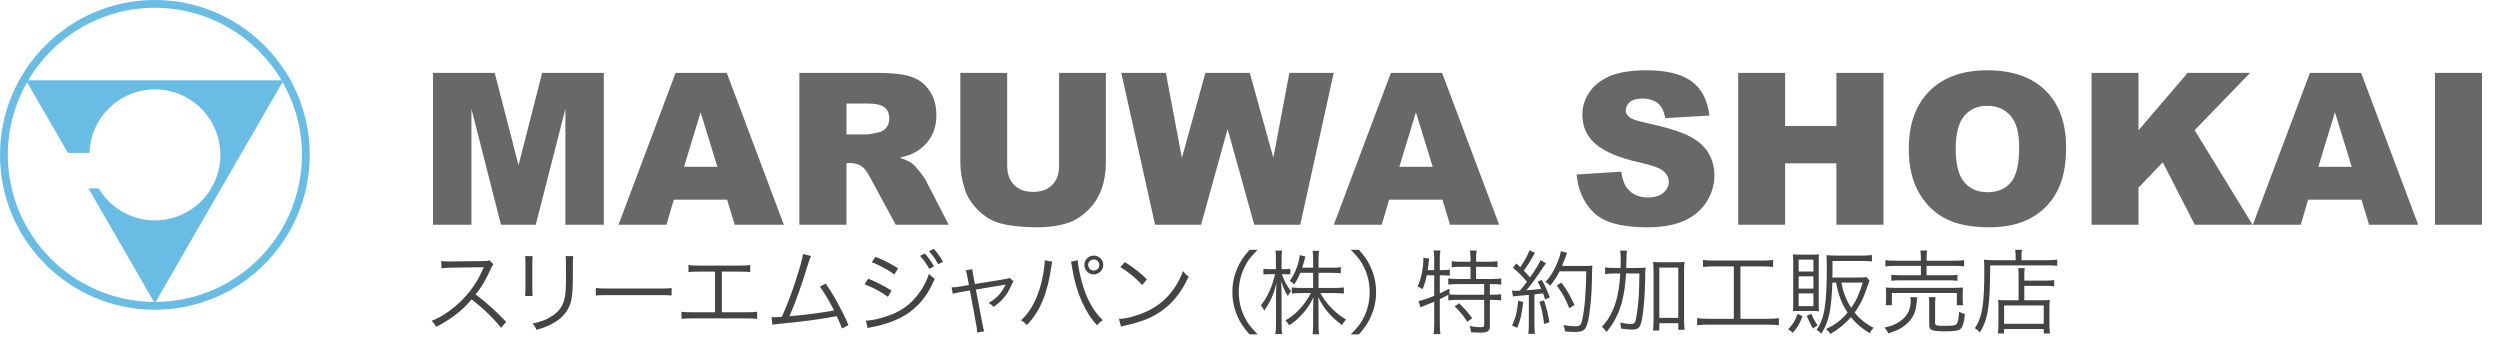
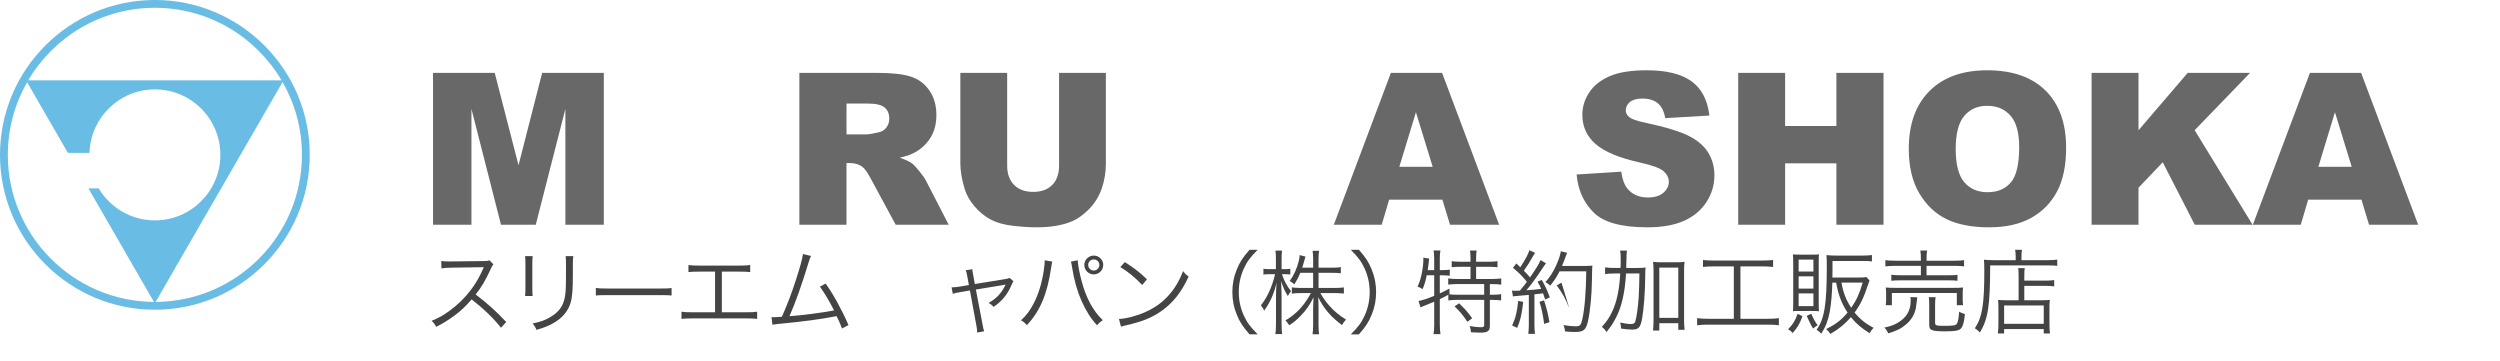
<svg xmlns="http://www.w3.org/2000/svg" version="1.1" id="レイヤー_1" x="0px" y="0px" width="217.924px" height="31.483px" viewBox="0 0 217.924 31.483" enable-background="new 0 0 217.924 31.483" xml:space="preserve">
  <g>
    <g>
      <path fill="#686868" d="M37.746,6.353h5.379l2.074,8.053l2.06-8.053h5.375v13.236h-3.35V9.495l-2.581,10.094h-3.032L41.096,9.495    v10.094h-3.35V6.353z" />
-       <path fill="#686868" d="M63.381,17.404h-4.644l-0.645,2.185h-4.176l4.975-13.236h4.461l4.974,13.236h-4.283L63.381,17.404z     M62.533,14.542l-1.461-4.758l-1.445,4.758H62.533z" />
      <path fill="#686868" d="M69.681,19.589V6.353h6.816c1.264,0,2.23,0.108,2.898,0.325c0.668,0.217,1.207,0.619,1.616,1.206    c0.41,0.587,0.614,1.302,0.614,2.144c0,0.734-0.157,1.368-0.47,1.901c-0.313,0.533-0.744,0.964-1.292,1.295    c-0.349,0.211-0.828,0.385-1.437,0.524c0.487,0.163,0.842,0.325,1.065,0.488c0.15,0.108,0.368,0.34,0.654,0.696    c0.286,0.355,0.477,0.63,0.573,0.822l1.98,3.835h-4.622l-2.186-4.045c-0.277-0.523-0.523-0.864-0.74-1.02    c-0.295-0.205-0.629-0.307-1.002-0.307h-0.361v5.372H69.681z M73.789,11.716h1.725c0.186,0,0.547-0.06,1.083-0.181    c0.271-0.054,0.492-0.192,0.664-0.415c0.172-0.223,0.257-0.479,0.257-0.768c0-0.427-0.135-0.755-0.406-0.984    c-0.271-0.229-0.779-0.343-1.526-0.343h-1.796V11.716z" />
      <path fill="#686868" d="M92.317,6.353h4.081v7.886c0,0.782-0.122,1.52-0.366,2.215c-0.244,0.694-0.626,1.302-1.147,1.822    s-1.067,0.886-1.639,1.096c-0.794,0.295-1.749,0.442-2.862,0.442c-0.644,0-1.347-0.045-2.108-0.135    c-0.761-0.091-1.398-0.27-1.91-0.537s-0.979-0.648-1.404-1.142S84.248,17,84.092,16.477c-0.253-0.842-0.379-1.588-0.379-2.238    V6.353h4.081v8.073c0,0.722,0.2,1.286,0.601,1.691c0.4,0.406,0.955,0.609,1.666,0.609c0.704,0,1.256-0.199,1.657-0.6    c0.4-0.4,0.601-0.967,0.601-1.701V6.353z" />
-       <path fill="#686868" d="M97.743,6.353h3.884l1.399,7.41l2.047-7.41h3.871l2.052,7.4l1.4-7.4h3.864l-2.918,13.236h-4.01    l-2.322-8.333l-2.313,8.333h-4.011L97.743,6.353z" />
      <path fill="#686868" d="M125.734,17.404h-4.643l-0.646,2.185h-4.176l4.975-13.236h4.461l4.974,13.236h-4.282L125.734,17.404z     M124.887,14.542l-1.461-4.758l-1.446,4.758H124.887z" />
      <path fill="#686868" d="M137.433,15.21l3.892-0.244c0.084,0.632,0.256,1.113,0.515,1.445c0.422,0.535,1.023,0.803,1.806,0.803    c0.584,0,1.034-0.137,1.35-0.41c0.316-0.274,0.475-0.592,0.475-0.953c0-0.343-0.15-0.65-0.451-0.921    c-0.302-0.271-1-0.527-2.095-0.768c-1.794-0.403-3.073-0.939-3.838-1.607c-0.771-0.668-1.155-1.52-1.155-2.555    c0-0.68,0.197-1.323,0.591-1.928c0.395-0.605,0.987-1.08,1.779-1.426c0.791-0.346,1.876-0.52,3.255-0.52    c1.691,0,2.98,0.315,3.868,0.944s1.416,1.629,1.585,3.002l-3.855,0.226c-0.103-0.596-0.317-1.029-0.646-1.3    c-0.328-0.271-0.781-0.406-1.358-0.406c-0.476,0-0.834,0.101-1.074,0.303c-0.241,0.202-0.361,0.447-0.361,0.736    c0,0.21,0.099,0.4,0.298,0.569c0.192,0.174,0.649,0.337,1.372,0.487c1.788,0.385,3.068,0.775,3.842,1.169    c0.773,0.394,1.336,0.883,1.688,1.467c0.352,0.584,0.528,1.237,0.528,1.959c0,0.849-0.235,1.631-0.704,2.348    c-0.47,0.716-1.126,1.259-1.969,1.63c-0.843,0.37-1.905,0.555-3.187,0.555c-2.252,0-3.811-0.434-4.678-1.3    C138.038,17.647,137.547,16.546,137.433,15.21z" />
      <path fill="#686868" d="M151.518,6.353h4.09v4.631h4.47V6.353h4.108v13.236h-4.108v-5.354h-4.47v5.354h-4.09V6.353z" />
      <path fill="#686868" d="M166.388,12.98c0-2.161,0.602-3.843,1.806-5.047c1.204-1.204,2.88-1.806,5.029-1.806    c2.202,0,3.9,0.592,5.092,1.774s1.788,2.839,1.788,4.97c0,1.547-0.261,2.815-0.781,3.805c-0.521,0.99-1.273,1.761-2.258,2.312    c-0.983,0.551-2.21,0.826-3.679,0.826c-1.493,0-2.729-0.237-3.706-0.713c-0.979-0.476-1.771-1.229-2.379-2.258    C166.691,15.815,166.388,14.527,166.388,12.98z M170.478,12.998c0,1.336,0.248,2.296,0.745,2.88    c0.496,0.584,1.172,0.876,2.026,0.876c0.879,0,1.56-0.286,2.041-0.858s0.722-1.598,0.722-3.079c0-1.246-0.251-2.156-0.754-2.731    c-0.502-0.575-1.184-0.862-2.045-0.862c-0.824,0-1.486,0.292-1.986,0.875C170.728,10.684,170.478,11.65,170.478,12.998z" />
      <path fill="#686868" d="M182.323,6.353h4.09v5.001l4.285-5.001h5.439l-4.83,4.996l5.047,8.24h-5.037l-2.791-5.443l-2.113,2.214    v3.229h-4.09V6.353z" />
      <path fill="#686868" d="M205.846,17.404h-4.643l-0.646,2.185h-4.176l4.975-13.236h4.461l4.974,13.236h-4.282L205.846,17.404z     M204.998,14.542l-1.461-4.758l-1.446,4.758H204.998z" />
-       <path fill="#686868" d="M212.253,6.353h4.1v13.236h-4.1V6.353z" />
    </g>
    <path fill="#69BCE3" d="M13.502,0C6.057,0,0,6.057,0,13.5c0,7.444,6.056,13.5,13.502,13.5C20.945,26.999,27,20.943,27,13.5   C27,6.057,20.945,0,13.502,0 M13.502,0.679c4.697,0,8.81,2.542,11.042,6.322H2.458C4.689,3.221,8.802,0.679,13.502,0.679    M0.682,13.5c0-2.303,0.613-4.464,1.682-6.333l3.556,6.161H7.8c0.092-3.073,2.606-5.536,5.702-5.536   c3.152,0,5.708,2.555,5.708,5.709c0,3.153-2.556,5.709-5.708,5.709c-2.084,0-3.903-1.12-4.901-2.788H7.708l5.712,9.896   C6.388,26.273,0.682,20.541,0.682,13.5 M13.564,26.317L24.63,7.15c1.073,1.873,1.69,4.04,1.69,6.349   C26.32,20.547,20.604,26.283,13.564,26.317" />
    <g>
      <path fill="#444444" d="M43.672,28.571c-0.631-0.808-1.535-1.68-2.559-2.471c-0.56,0.64-0.951,1.007-1.527,1.431    c-0.552,0.4-0.976,0.664-1.567,0.96c-0.128-0.24-0.192-0.328-0.392-0.528c0.616-0.247,1.007-0.463,1.623-0.919    c1.279-0.943,2.271-2.207,2.854-3.606c0.016-0.048,0.024-0.056,0.04-0.096c0.016-0.024,0.016-0.032,0.024-0.056    c-0.072,0.008-0.096,0.008-0.192,0.008l-2.67,0.04c-0.36,0.008-0.592,0.023-0.824,0.063l-0.016-0.647    c0.216,0.032,0.36,0.04,0.632,0.04c0.024,0,0.096,0,0.208,0l2.854-0.032c0.28-0.008,0.375-0.016,0.512-0.063l0.335,0.344    c-0.08,0.096-0.136,0.191-0.224,0.392c-0.448,0.991-0.824,1.623-1.319,2.239c1.047,0.799,1.751,1.431,2.663,2.398L43.672,28.571z" />
      <path fill="#444444" d="M46.434,22.326c-0.024,0.192-0.032,0.296-0.032,0.664v2.15c0,0.384,0.008,0.472,0.032,0.664h-0.664    c0.024-0.185,0.032-0.352,0.032-0.672v-2.135c0-0.344-0.008-0.479-0.032-0.672H46.434z M49.976,22.326    c-0.032,0.185-0.04,0.313-0.04,0.696v0.943c0,1.271-0.056,1.975-0.2,2.438c-0.232,0.751-0.735,1.335-1.519,1.774    c-0.392,0.225-0.776,0.376-1.455,0.576c-0.088-0.231-0.136-0.312-0.336-0.552c0.72-0.16,1.104-0.296,1.519-0.544    c0.744-0.432,1.127-0.943,1.279-1.687c0.088-0.456,0.112-0.824,0.112-2.039V23.03c0-0.416-0.008-0.528-0.032-0.704H49.976z" />
      <path fill="#444444" d="M51.939,25.101c0.231,0.04,0.448,0.048,0.991,0.048h4.646c0.592,0,0.72-0.008,0.967-0.04v0.648    c-0.256-0.024-0.439-0.032-0.975-0.032h-4.638c-0.583,0-0.751,0.008-0.991,0.032V25.101z" />
      <path fill="#444444" d="M62.922,27.22h2.143c0.48,0,0.647-0.008,0.936-0.048v0.624c-0.272-0.032-0.504-0.04-0.928-0.04h-4.749    c-0.416,0-0.648,0.008-0.919,0.04v-0.624c0.288,0.04,0.456,0.048,0.927,0.048h1.999v-3.542h-1.391    c-0.432,0-0.656,0.008-0.928,0.04v-0.616c0.28,0.04,0.472,0.049,0.936,0.049h3.51c0.463,0,0.655-0.009,0.936-0.049v0.616    c-0.272-0.032-0.496-0.04-0.928-0.04h-1.543V27.22z" />
      <path fill="#444444" d="M70.697,22.311c-0.08,0.151-0.136,0.312-0.216,0.575c-0.583,1.919-1.127,3.454-1.663,4.678    c1.063-0.072,2.942-0.319,3.886-0.504c-0.424-0.839-0.84-1.527-1.231-2.07l0.496-0.272c0.64,0.88,1.439,2.327,1.991,3.614    l-0.56,0.304c-0.176-0.456-0.288-0.712-0.472-1.079c-1.343,0.264-2.934,0.479-4.917,0.663c-0.304,0.024-0.527,0.057-0.679,0.089    l-0.08-0.664c0.184,0.008,0.184,0.008,0.224,0.008c0.056,0,0.496-0.023,0.68-0.04c0.496-1.119,0.816-1.967,1.208-3.166    c0.392-1.207,0.567-1.847,0.632-2.303L70.697,22.311z" />
-       <path fill="#444444" d="M75.683,24.293c0.76,0.313,1.335,0.6,2.031,1.04l-0.312,0.543c-0.583-0.432-1.312-0.823-2.039-1.095    L75.683,24.293z M75.476,27.947c0.52,0,1.351-0.191,2.15-0.496c0.992-0.375,1.751-0.943,2.399-1.782    c0.448-0.584,0.711-1.088,0.959-1.8c0.2,0.216,0.28,0.28,0.496,0.433c-0.695,1.663-1.671,2.742-3.078,3.445    c-0.56,0.272-1.367,0.552-2.023,0.688c-0.128,0.024-0.272,0.057-0.432,0.089c-0.16,0.031-0.192,0.04-0.312,0.079L75.476,27.947z     M76.307,22.383c0.783,0.319,1.303,0.583,1.983,1.007l-0.328,0.536c-0.552-0.416-1.383-0.855-1.967-1.063L76.307,22.383z     M80.617,22.095c0.344,0.392,0.536,0.663,0.799,1.127l-0.408,0.216c-0.28-0.487-0.448-0.728-0.808-1.135L80.617,22.095z     M81.4,21.694c0.335,0.376,0.536,0.656,0.799,1.12l-0.416,0.224c-0.272-0.488-0.44-0.728-0.8-1.136L81.4,21.694z" />
      <path fill="#444444" d="M84.33,24.142c-0.08-0.4-0.08-0.416-0.152-0.584l0.584-0.088c0,0.16,0.008,0.184,0.088,0.6l0.128,0.688    l2.687-0.439c0.176-0.032,0.248-0.048,0.344-0.096l0.336,0.296c-0.072,0.104-0.104,0.159-0.184,0.352    c-0.344,0.808-0.823,1.383-1.551,1.879c-0.152-0.168-0.224-0.224-0.432-0.344c0.704-0.408,1.104-0.832,1.447-1.535    c0.008-0.024,0.016-0.04,0.032-0.072c-0.088,0.024-0.088,0.024-0.208,0.048l-2.383,0.393l0.576,3.006    c0.08,0.439,0.08,0.439,0.152,0.632l-0.616,0.111c0-0.191-0.016-0.359-0.072-0.64l-0.56-3.03l-0.792,0.137    c-0.336,0.048-0.488,0.088-0.696,0.159l-0.112-0.567c0.256,0,0.408-0.016,0.743-0.072l0.768-0.128L84.33,24.142z" />
      <path fill="#444444" d="M91.73,22.806c-0.032,0.104-0.048,0.168-0.104,0.544c-0.336,2.279-0.967,3.782-2.111,4.989    c-0.208-0.224-0.28-0.279-0.512-0.416c0.496-0.463,0.824-0.911,1.159-1.583c0.392-0.791,0.672-1.727,0.824-2.774    c0.048-0.319,0.08-0.607,0.08-0.751c0-0.024,0-0.072-0.008-0.128L91.73,22.806z M93.945,22.687    c0.016,0.415,0.168,1.207,0.368,1.919c0.392,1.431,1,2.526,1.815,3.302c-0.224,0.152-0.304,0.216-0.496,0.448    c-0.536-0.576-0.936-1.208-1.335-2.079c-0.384-0.863-0.671-1.863-0.839-2.942c-0.048-0.296-0.064-0.399-0.104-0.528L93.945,22.687    z M96.167,23.094c0,0.456-0.368,0.824-0.824,0.824c-0.456,0-0.823-0.368-0.823-0.824c0-0.447,0.368-0.815,0.823-0.815    C95.8,22.278,96.167,22.646,96.167,23.094z M94.856,23.094c0,0.272,0.224,0.488,0.487,0.488c0.272,0,0.488-0.216,0.488-0.488    c0-0.264-0.216-0.479-0.488-0.479C95.072,22.614,94.856,22.83,94.856,23.094z" />
      <path fill="#444444" d="M97.539,27.804c0.624-0.024,1.583-0.272,2.327-0.616c1.543-0.688,2.615-1.862,3.262-3.558    c0.184,0.248,0.264,0.319,0.488,0.472c-0.64,1.392-1.383,2.326-2.439,3.054c-0.823,0.561-1.647,0.888-2.982,1.191    c-0.216,0.049-0.28,0.064-0.48,0.128L97.539,27.804z M98.051,22.846c0.855,0.544,1.351,0.936,1.927,1.504l-0.416,0.495    c-0.576-0.623-1.208-1.143-1.903-1.566L98.051,22.846z" />
      <path fill="#444444" d="M108.92,29.146c-0.6-0.688-0.847-1.071-1.111-1.719c-0.264-0.64-0.384-1.271-0.384-1.967    c0-0.696,0.12-1.327,0.384-1.967c0.264-0.648,0.512-1.032,1.111-1.72h0.712c-0.672,0.68-0.936,1.04-1.215,1.655    c-0.288,0.64-0.432,1.304-0.432,2.031s0.144,1.391,0.432,2.03c0.28,0.616,0.543,0.976,1.215,1.655H108.92z" />
      <path fill="#444444" d="M111.747,23.901c0.184,0.568,0.416,1,0.792,1.479c-0.12,0.151-0.208,0.279-0.28,0.424    c-0.256-0.4-0.392-0.696-0.575-1.296c0.016,0.592,0.016,0.592,0.031,1.296v2.391c0,0.447,0.017,0.695,0.048,0.928h-0.591    c0.04-0.232,0.056-0.512,0.056-0.928v-2.271c0-0.408,0.008-0.744,0.048-1.271c-0.231,0.976-0.552,1.695-1.079,2.423    c-0.097-0.216-0.16-0.313-0.288-0.464c0.536-0.64,0.991-1.631,1.239-2.711h-0.456c-0.239,0-0.424,0.008-0.56,0.032V23.43    c0.136,0.024,0.296,0.032,0.56,0.032h0.528V22.67c0-0.447-0.008-0.647-0.04-0.823h0.575c-0.031,0.2-0.04,0.416-0.04,0.823v0.792    h0.265c0.224,0,0.352-0.008,0.495-0.032v0.496c-0.151-0.017-0.319-0.024-0.495-0.024H111.747z M113.347,23.781    c-0.16,0.4-0.28,0.624-0.521,1.008c-0.151-0.144-0.224-0.2-0.399-0.296c0.376-0.52,0.632-1.104,0.8-1.799    c0.04-0.2,0.063-0.32,0.063-0.456l0.512,0.128c-0.031,0.072-0.04,0.12-0.128,0.432c-0.048,0.185-0.104,0.376-0.159,0.536h0.951    v-0.76c0-0.328-0.017-0.52-0.048-0.712h0.567c-0.032,0.185-0.048,0.376-0.048,0.704v0.768h1.167c0.376,0,0.584-0.017,0.775-0.048    v0.535c-0.199-0.023-0.432-0.04-0.775-0.04h-1.167v1.319h1.431c0.32,0,0.544-0.016,0.776-0.048v0.536    c-0.248-0.024-0.496-0.04-0.784-0.04h-1.263c0.271,0.472,0.464,0.751,0.791,1.111c0.44,0.495,0.863,0.84,1.447,1.199    c-0.168,0.176-0.239,0.28-0.352,0.479c-0.968-0.711-1.591-1.439-2.079-2.438c0.008,0.16,0.008,0.16,0.024,0.424    c0,0.144,0.008,0.344,0.008,0.527v1.447c0,0.368,0.016,0.616,0.048,0.84h-0.567c0.031-0.24,0.048-0.487,0.048-0.848v-1.415    c0-0.072,0.008-0.392,0.032-0.96c-0.305,0.64-0.648,1.144-1.144,1.64c-0.304,0.319-0.568,0.535-0.968,0.8    c-0.128-0.2-0.224-0.32-0.336-0.424c0.936-0.544,1.647-1.304,2.223-2.383h-0.863c-0.319,0-0.575,0.016-0.8,0.048v-0.544    c0.232,0.032,0.464,0.048,0.8,0.048h1.056v-1.319H113.347z" />
      <path fill="#444444" d="M117.747,29.146c0.672-0.672,0.936-1.039,1.216-1.655c0.287-0.64,0.432-1.303,0.432-2.03    s-0.145-1.392-0.432-2.031c-0.28-0.615-0.544-0.983-1.216-1.655h0.712c0.6,0.688,0.848,1.071,1.111,1.72    c0.264,0.64,0.384,1.271,0.384,1.967c0,0.695-0.12,1.327-0.384,1.967c-0.264,0.647-0.512,1.031-1.111,1.719H117.747z" />
      <path fill="#444444" d="M124.363,23.997c-0.088,0.473-0.168,0.736-0.352,1.208c-0.192-0.12-0.272-0.16-0.44-0.224    c0.2-0.448,0.296-0.776,0.393-1.296c0.071-0.359,0.111-0.743,0.111-1.007c0-0.064,0-0.12-0.008-0.217l0.512,0.08    c-0.016,0.097-0.016,0.12-0.032,0.256c-0.016,0.2-0.048,0.424-0.096,0.752h0.567v-1.056c0-0.264-0.016-0.447-0.056-0.663h0.6    c-0.04,0.207-0.056,0.392-0.056,0.663v1.056h0.176c0.304,0,0.504-0.016,0.695-0.048v0.535c-0.208-0.023-0.416-0.04-0.68-0.04    h-0.191v1.575c0.327-0.151,0.464-0.216,0.839-0.415l0.009,0.479l-0.032,0.016c0.191,0.032,0.416,0.04,0.735,0.04h2.318v-0.928    h-2.318c-0.359,0-0.592,0.017-0.815,0.049V24.27c0.216,0.032,0.447,0.048,0.815,0.048h1.127v-1.063h-0.879    c-0.296,0-0.552,0.016-0.76,0.04v-0.527c0.2,0.031,0.432,0.048,0.76,0.048h0.879v-0.328c0-0.24-0.016-0.448-0.048-0.647h0.584    c-0.032,0.208-0.048,0.384-0.048,0.647v0.328h1.104c0.328,0,0.56-0.017,0.76-0.048v0.527c-0.216-0.024-0.464-0.04-0.76-0.04    h-1.104v1.063h1.375c0.36,0,0.592-0.016,0.815-0.048v0.544c-0.216-0.032-0.479-0.049-0.791-0.049h-0.2v0.928h0.208    c0.352,0,0.567-0.016,0.775-0.048v0.544c-0.231-0.032-0.464-0.048-0.775-0.048h-0.208v2.271c0,0.447-0.191,0.584-0.831,0.584    c-0.225,0-0.512-0.017-0.816-0.032c-0.016-0.232-0.048-0.352-0.119-0.544c0.359,0.064,0.695,0.104,0.919,0.104    c0.296,0,0.352-0.032,0.352-0.216v-2.167h-2.351c-0.319,0-0.535,0.016-0.775,0.048v-0.496c-0.319,0.176-0.359,0.2-0.743,0.384    v2.207c0,0.296,0.016,0.567,0.056,0.84h-0.6c0.04-0.216,0.056-0.504,0.056-0.84V26.3c-0.08,0.032-0.08,0.032-0.296,0.12    c-0.199,0.08-0.376,0.152-0.503,0.208c-0.049,0.016-0.049,0.016-0.2,0.08c-0.08,0.032-0.112,0.048-0.192,0.088l-0.176-0.56    c0.328-0.056,0.72-0.184,1.367-0.448v-1.791H124.363z M127.186,26.437c0.472,0.447,0.76,0.775,1.144,1.303l-0.424,0.313    c-0.344-0.536-0.655-0.912-1.111-1.344L127.186,26.437z" />
-       <path fill="#444444" d="M131.796,25.325c0.12,0.016,0.176,0.023,0.288,0.023c0.04,0,0.279-0.008,0.407-0.016    c0.296-0.352,0.376-0.456,0.608-0.768c-0.408-0.496-0.616-0.712-1.216-1.224l0.296-0.376c0.176,0.168,0.216,0.2,0.344,0.328    c0.439-0.664,0.712-1.167,0.792-1.479l0.495,0.224c-0.056,0.08-0.096,0.145-0.184,0.305c-0.231,0.424-0.464,0.791-0.792,1.255    c0.24,0.24,0.368,0.384,0.536,0.584c0.544-0.784,0.815-1.224,0.919-1.512l0.473,0.28c-0.072,0.096-0.12,0.168-0.232,0.328    c-0.64,0.967-1.063,1.559-1.479,2.022c0.601-0.04,0.744-0.048,1.296-0.12c-0.12-0.264-0.16-0.344-0.32-0.632l0.368-0.144    c0.271,0.456,0.487,0.928,0.703,1.52l-0.407,0.184c-0.08-0.256-0.104-0.328-0.184-0.536c-0.088,0.017-0.16,0.024-0.2,0.024    c-0.064,0.008-0.248,0.032-0.552,0.063v2.631c0,0.344,0.016,0.576,0.048,0.815h-0.584c0.032-0.231,0.048-0.487,0.048-0.823v-2.574    c-0.591,0.056-0.591,0.056-0.895,0.079c-0.32,0.024-0.328,0.024-0.488,0.057L131.796,25.325z M132.779,26.316    c-0.144,1.175-0.231,1.543-0.527,2.263l-0.44-0.208c0.296-0.632,0.432-1.176,0.528-2.143L132.779,26.316z M134.595,26.181    c0.231,0.719,0.336,1.151,0.472,1.902l-0.464,0.152c-0.104-0.792-0.216-1.312-0.408-1.927L134.595,26.181z M135.945,23.653    c-0.239,0.48-0.495,0.864-0.815,1.248c-0.128-0.137-0.248-0.225-0.416-0.313c0.36-0.392,0.648-0.831,0.896-1.367    c0.265-0.575,0.384-0.936,0.448-1.319l0.544,0.136c-0.064,0.152-0.064,0.152-0.208,0.552c-0.064,0.177-0.128,0.336-0.232,0.592    h1.999c0.32,0,0.479-0.008,0.647-0.031c-0.023,0.231-0.023,0.231-0.039,1.23c-0.009,1.256-0.16,2.831-0.345,3.622    c-0.184,0.768-0.384,0.936-1.151,0.936c-0.231,0-0.527-0.016-0.847-0.048c-0.024-0.216-0.057-0.344-0.137-0.552    c0.44,0.072,0.744,0.104,1.063,0.104c0.376,0,0.464-0.097,0.576-0.608c0.208-0.911,0.328-2.462,0.344-4.182H135.945z     M136.793,26.86c-0.367-0.896-0.575-1.271-1.095-1.983l0.415-0.24c0.52,0.712,0.752,1.12,1.136,1.951L136.793,26.86z" />
+       <path fill="#444444" d="M131.796,25.325c0.12,0.016,0.176,0.023,0.288,0.023c0.04,0,0.279-0.008,0.407-0.016    c0.296-0.352,0.376-0.456,0.608-0.768c-0.408-0.496-0.616-0.712-1.216-1.224l0.296-0.376c0.176,0.168,0.216,0.2,0.344,0.328    c0.439-0.664,0.712-1.167,0.792-1.479l0.495,0.224c-0.056,0.08-0.096,0.145-0.184,0.305c-0.231,0.424-0.464,0.791-0.792,1.255    c0.24,0.24,0.368,0.384,0.536,0.584c0.544-0.784,0.815-1.224,0.919-1.512l0.473,0.28c-0.072,0.096-0.12,0.168-0.232,0.328    c-0.64,0.967-1.063,1.559-1.479,2.022c0.601-0.04,0.744-0.048,1.296-0.12c-0.12-0.264-0.16-0.344-0.32-0.632l0.368-0.144    c0.271,0.456,0.487,0.928,0.703,1.52l-0.407,0.184c-0.08-0.256-0.104-0.328-0.184-0.536c-0.088,0.017-0.16,0.024-0.2,0.024    c-0.064,0.008-0.248,0.032-0.552,0.063v2.631c0,0.344,0.016,0.576,0.048,0.815h-0.584c0.032-0.231,0.048-0.487,0.048-0.823v-2.574    c-0.591,0.056-0.591,0.056-0.895,0.079c-0.32,0.024-0.328,0.024-0.488,0.057L131.796,25.325z M132.779,26.316    c-0.144,1.175-0.231,1.543-0.527,2.263l-0.44-0.208c0.296-0.632,0.432-1.176,0.528-2.143L132.779,26.316z M134.595,26.181    c0.231,0.719,0.336,1.151,0.472,1.902l-0.464,0.152c-0.104-0.792-0.216-1.312-0.408-1.927L134.595,26.181z M135.945,23.653    c-0.239,0.48-0.495,0.864-0.815,1.248c-0.128-0.137-0.248-0.225-0.416-0.313c0.36-0.392,0.648-0.831,0.896-1.367    c0.265-0.575,0.384-0.936,0.448-1.319l0.544,0.136c-0.064,0.152-0.064,0.152-0.208,0.552c-0.064,0.177-0.128,0.336-0.232,0.592    h1.999c0.32,0,0.479-0.008,0.647-0.031c-0.023,0.231-0.023,0.231-0.039,1.23c-0.009,1.256-0.16,2.831-0.345,3.622    c-0.184,0.768-0.384,0.936-1.151,0.936c-0.231,0-0.527-0.016-0.847-0.048c-0.024-0.216-0.057-0.344-0.137-0.552    c0.44,0.072,0.744,0.104,1.063,0.104c0.376,0,0.464-0.097,0.576-0.608c0.208-0.911,0.328-2.462,0.344-4.182H135.945z     M136.793,26.86c-0.367-0.896-0.575-1.271-1.095-1.983l0.415-0.24L136.793,26.86z" />
      <path fill="#444444" d="M142.618,23.357c0.376,0,0.592-0.008,0.832-0.031c-0.032,0.231-0.032,0.231-0.04,1.015    c-0.024,1.319-0.12,2.575-0.264,3.406c-0.145,0.8-0.313,0.983-0.864,0.983c-0.247,0-0.6-0.031-0.975-0.088    c-0.009-0.231-0.024-0.296-0.08-0.527c0.367,0.08,0.703,0.128,0.936,0.128c0.216,0,0.319-0.056,0.375-0.191    c0.104-0.265,0.256-1.312,0.305-2.151c0.039-0.76,0.056-1.207,0.063-2.063h-1.167c-0.057,0.967-0.145,1.575-0.305,2.271    c-0.144,0.615-0.319,1.096-0.583,1.607c-0.232,0.455-0.4,0.711-0.808,1.223c-0.128-0.191-0.232-0.304-0.408-0.447    c0.448-0.512,0.648-0.8,0.896-1.327c0.408-0.872,0.624-1.888,0.704-3.326h-0.479c-0.353,0-0.624,0.016-0.84,0.056v-0.592    c0.191,0.04,0.479,0.056,0.88,0.056h0.463c0.017-0.224,0.017-0.392,0.017-0.64c0-0.512-0.008-0.64-0.057-0.871h0.608    c-0.04,0.208-0.04,0.208-0.072,1.511H142.618z M144.642,28.811h-0.552c0.032-0.224,0.048-0.583,0.048-0.911v-4.237    c0-0.368-0.008-0.592-0.04-0.84c0.231,0.032,0.399,0.04,0.703,0.04h1.344c0.312,0,0.439-0.008,0.695-0.04    c-0.032,0.248-0.04,0.456-0.04,0.84v4.301c0,0.305,0.017,0.544,0.048,0.784h-0.552v-0.576h-1.654V28.811z M144.642,27.707h1.654    v-4.381h-1.654V27.707z" />
      <path fill="#444444" d="M149.37,23.222c-0.376,0-0.64,0.017-0.919,0.048v-0.607c0.256,0.032,0.503,0.048,0.927,0.048h4.254    c0.416,0,0.664-0.016,0.928-0.048v0.607c-0.288-0.031-0.544-0.048-0.92-0.048h-1.927v4.565h2.415c0.416,0,0.663-0.016,0.936-0.056    v0.624c-0.256-0.04-0.536-0.057-0.936-0.057h-5.253c-0.4,0-0.656,0.017-0.936,0.057v-0.624c0.271,0.04,0.52,0.056,0.943,0.056    h2.255v-4.565H149.37z" />
      <path fill="#444444" d="M157.123,27.563c-0.256,0.688-0.433,0.983-0.856,1.463c-0.127-0.144-0.216-0.224-0.399-0.327    c0.424-0.424,0.607-0.728,0.832-1.344L157.123,27.563z M156.923,27.107c-0.376,0-0.488,0-0.632,0.024    c0.016-0.208,0.024-0.432,0.024-0.735v-3.519c0-0.304-0.009-0.535-0.032-0.703c0.191,0.016,0.399,0.023,0.72,0.023h0.863    c0.392,0,0.496,0,0.695-0.023c-0.023,0.199-0.023,0.279-0.023,0.671v3.574c0,0.344,0.008,0.544,0.023,0.712    c-0.231-0.016-0.375-0.024-0.663-0.024H156.923z M156.787,23.67h1.287v-1.04h-1.287V23.67z M156.787,25.157h1.287v-1.072h-1.287    V25.157z M156.787,26.684h1.287v-1.111h-1.287V26.684z M157.891,27.348c0.184,0.439,0.319,0.672,0.552,1.008    c-0.185,0.111-0.296,0.191-0.393,0.287c-0.208-0.335-0.287-0.495-0.56-1.111L157.891,27.348z M159.722,24.637    c-0.009,0.808-0.104,1.928-0.225,2.551c-0.151,0.775-0.352,1.304-0.743,1.903c-0.152-0.176-0.216-0.232-0.408-0.344    c0.688-0.943,0.896-2.215,0.896-5.509c0-0.464-0.008-0.728-0.031-1c0.295,0.032,0.535,0.04,0.847,0.04h2.335    c0.32,0,0.567-0.016,0.783-0.048v0.56c-0.191-0.032-0.423-0.04-0.768-0.04h-2.67v0.672l-0.008,0.768h2.303    c0.327,0,0.527-0.008,0.663-0.04l0.272,0.304c-0.04,0.096-0.064,0.152-0.112,0.304c-0.392,1.191-0.688,1.799-1.191,2.487    c0.464,0.567,0.983,0.991,1.655,1.327c-0.145,0.151-0.232,0.271-0.344,0.472c-0.704-0.432-1.159-0.815-1.631-1.399    c-0.528,0.607-1.048,1.031-1.791,1.463c-0.137-0.208-0.225-0.304-0.376-0.424c0.808-0.392,1.312-0.768,1.871-1.438    c-0.512-0.784-0.808-1.552-0.992-2.607H159.722z M160.521,24.637c0.136,0.832,0.4,1.512,0.848,2.191    c0.464-0.664,0.712-1.208,1-2.191H160.521z" />
      <path fill="#444444" d="M167.13,25.916c-0.023,0.12-0.031,0.177-0.04,0.328c-0.008,0.112-0.071,0.52-0.096,0.664    c-0.104,0.512-0.399,0.999-0.84,1.367c-0.415,0.359-0.799,0.552-1.551,0.783c-0.104-0.216-0.176-0.328-0.344-0.504    c0.52-0.111,0.76-0.199,1.079-0.367c0.832-0.464,1.216-1.088,1.216-1.967c0-0.12-0.008-0.185-0.024-0.32L167.13,25.916z     M167.442,22.574c0-0.336-0.009-0.52-0.049-0.735h0.592c-0.031,0.184-0.048,0.384-0.048,0.735v0.152h2.399    c0.415,0,0.663-0.017,0.871-0.048v0.543c-0.24-0.031-0.512-0.048-0.863-0.048h-2.407v0.823h1.848c0.432,0,0.655-0.008,0.847-0.048    v0.528c-0.231-0.032-0.424-0.04-0.847-0.04h-4.078c-0.384,0-0.607,0.008-0.84,0.04v-0.528c0.192,0.032,0.416,0.048,0.84,0.048    h1.735v-0.823h-2.207c-0.384,0-0.616,0.017-0.888,0.048v-0.543c0.208,0.031,0.456,0.048,0.896,0.048h2.199V22.574z M164.38,26.604    c0.023-0.177,0.032-0.32,0.032-0.544v-0.456c0-0.224-0.009-0.367-0.032-0.544c0.248,0.024,0.447,0.032,0.791,0.032h5.149    c0.36,0,0.552-0.008,0.8-0.032c-0.024,0.168-0.032,0.304-0.032,0.536v0.456c0,0.239,0.008,0.392,0.032,0.552h-0.544v-1.063h-5.661    v1.063H164.38z M168.682,28.131c0,0.24,0.088,0.272,0.815,0.272c0.743,0,0.967-0.032,1.071-0.168    c0.104-0.136,0.168-0.439,0.208-1.063c0.151,0.088,0.319,0.16,0.504,0.2c-0.064,0.728-0.185,1.119-0.376,1.295    c-0.185,0.16-0.544,0.216-1.375,0.216c-0.592,0-0.896-0.032-1.104-0.104c-0.192-0.072-0.256-0.192-0.256-0.472v-1.76    c0-0.344-0.009-0.487-0.04-0.64h0.6c-0.032,0.168-0.048,0.336-0.048,0.624V28.131z" />
      <path fill="#444444" d="M175.706,22.334c0-0.247-0.017-0.407-0.048-0.56h0.6c-0.032,0.145-0.048,0.296-0.048,0.56v0.345h2.23    c0.432,0,0.688-0.017,0.888-0.049v0.544c-0.208-0.032-0.448-0.04-0.888-0.04h-4.957c-0.009,3.566-0.177,4.638-0.896,5.853    c-0.16-0.176-0.2-0.216-0.44-0.375c0.647-0.976,0.824-2.063,0.824-5.006c0-0.504-0.009-0.728-0.032-0.967    c0.256,0.023,0.52,0.04,0.839,0.04h1.928V22.334z M175.962,24.085c0-0.407-0.008-0.543-0.04-0.711h0.575    c-0.031,0.16-0.04,0.296-0.04,0.72v0.367h1.823c0.376,0,0.615-0.016,0.783-0.048v0.552c-0.191-0.032-0.432-0.048-0.768-0.048    h-1.839v1.255h1.552c0.304,0,0.472-0.008,0.671-0.031c-0.023,0.216-0.031,0.407-0.031,0.728V28.1c0,0.464,0.016,0.743,0.048,0.967    h-0.544v-0.384h-3.454v0.384h-0.544c0.032-0.231,0.048-0.503,0.048-0.959v-1.271c0-0.304-0.008-0.487-0.031-0.695    c0.199,0.023,0.367,0.031,0.68,0.031h1.111V24.085z M174.698,28.228h3.454v-1.6h-3.454V28.228z" />
    </g>
  </g>
</svg>